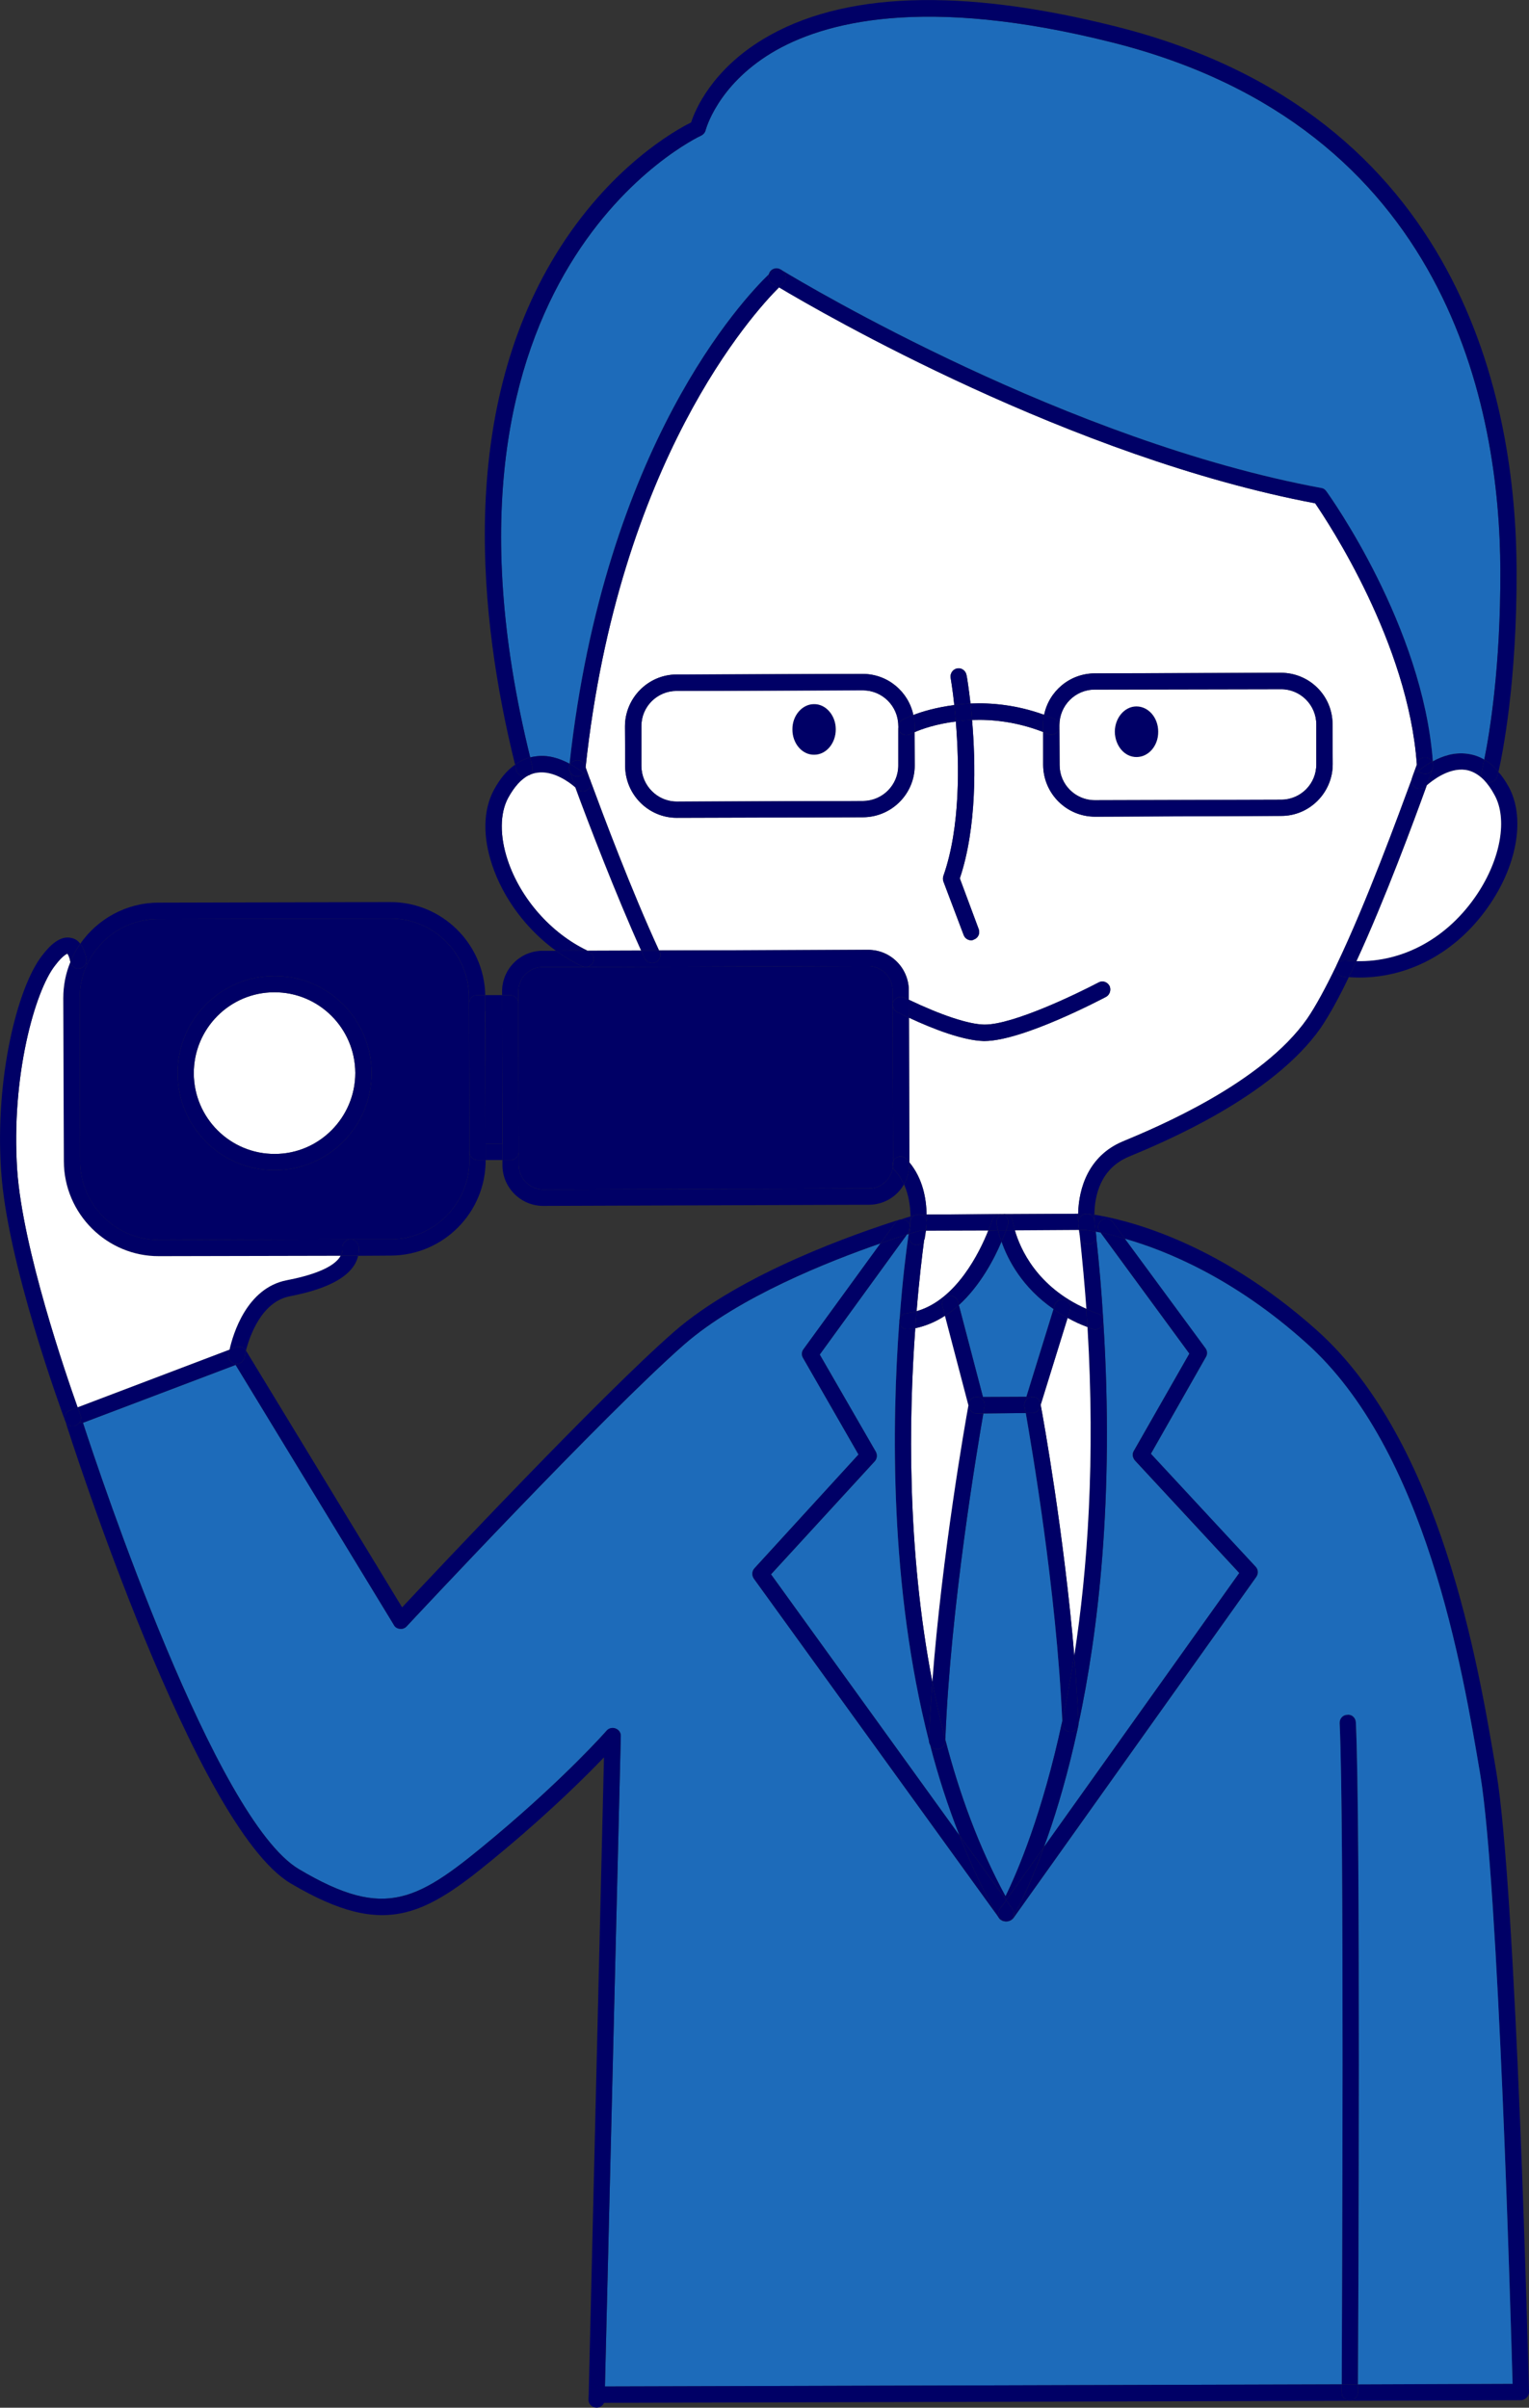
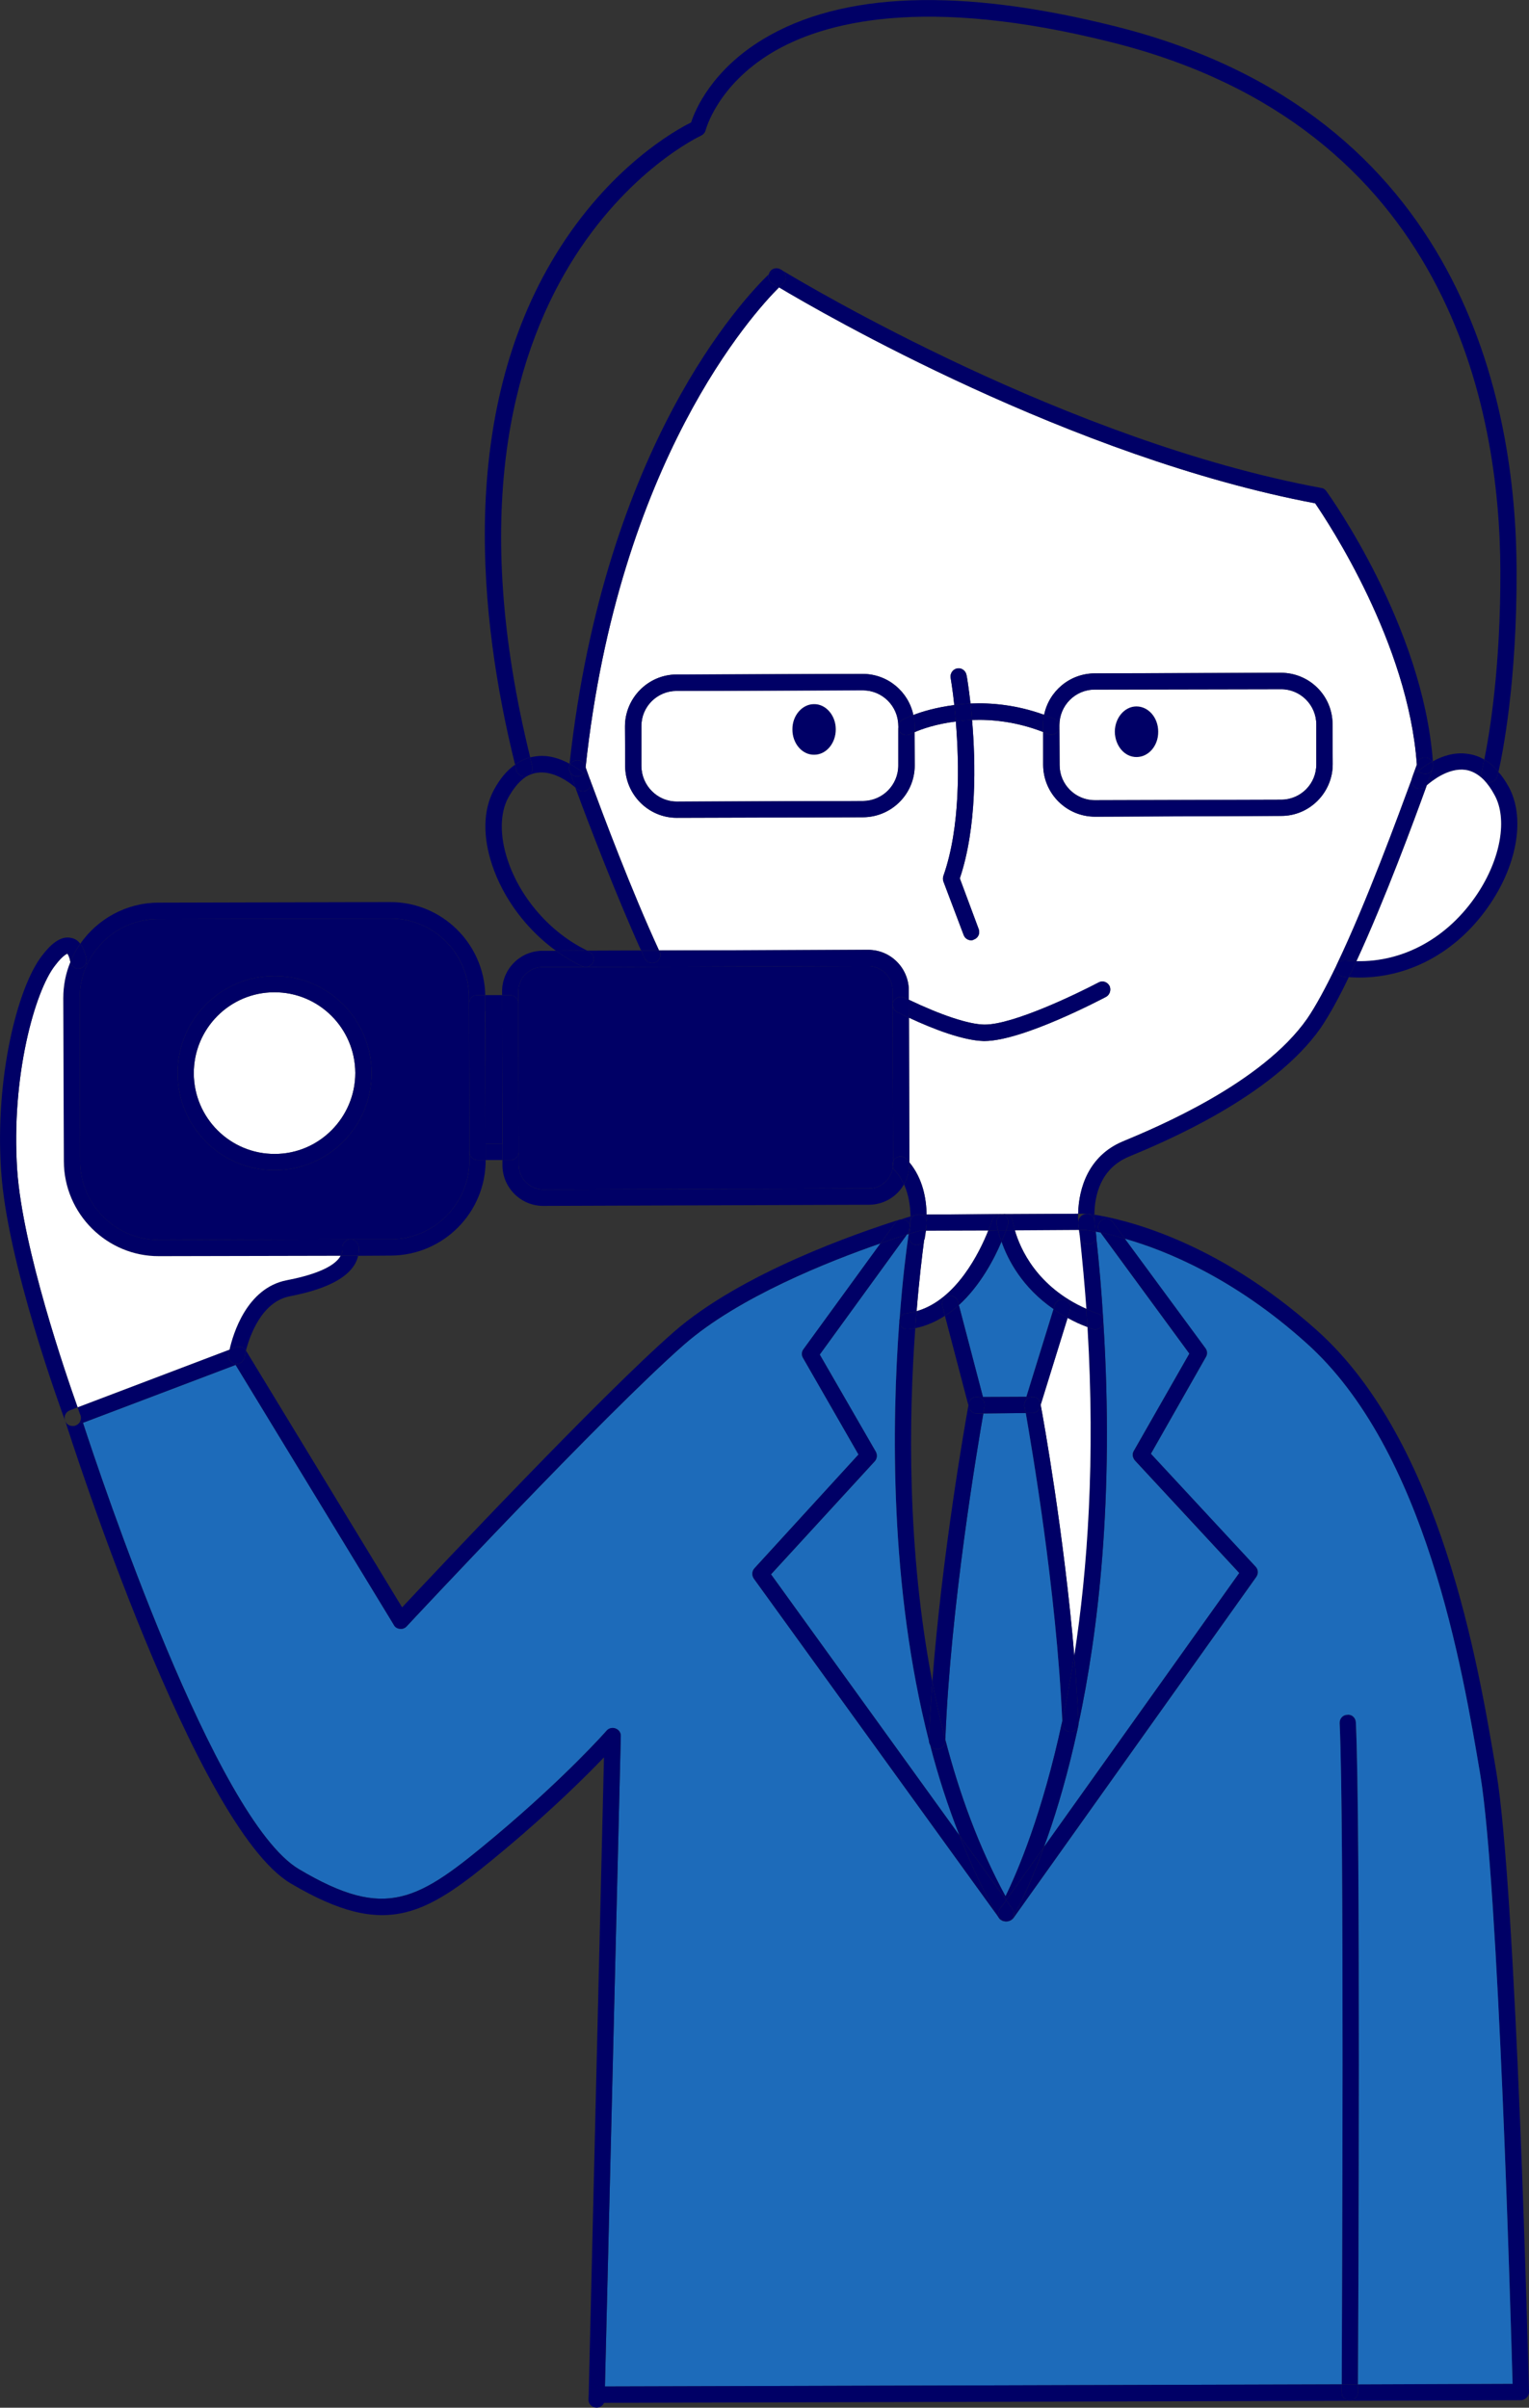
<svg xmlns="http://www.w3.org/2000/svg" id="レイヤー_1" x="0px" y="0px" width="80px" height="126px" viewBox="0 0 80 126" xml:space="preserve">
  <rect x="0" y="0" width="80" height="126" fill="#333333" stroke="none" />
  <g id="XMLID_1_">
    <g id="XMLID_2_">
      <path fill="#FFFFFF" d="M32.709,40.098c0.011,1.49,1.221,2.7,2.7,2.7l9.75-0.03c1.49-0.01,2.7-1.22,2.7-2.71l-0.01-1.74 c0.359-0.16,1.12-0.43,2.16-0.56c0.18,2.18,0.25,5.53-0.65,8.081c-0.03,0.09-0.03,0.199,0,0.289l1.06,2.801 c0.061,0.17,0.221,0.279,0.391,0.279c0.05,0,0.1-0.01,0.149-0.04c0.221-0.079,0.33-0.319,0.25-0.54l-0.989-2.659 c0.899-2.69,0.83-6.07,0.64-8.291c1.08-0.04,2.36,0.1,3.72,0.63v1.729c0.011,1.49,1.221,2.7,2.71,2.7l9.75-0.04 c1.48,0,2.69-1.22,2.69-2.71l-0.01-2.09c0-1.49-1.21-2.69-2.7-2.69l-9.75,0.03c-1.311,0.01-2.39,0.94-2.64,2.17 c-1.41-0.51-2.73-0.64-3.851-0.59c-0.1-0.86-0.189-1.42-0.21-1.49c-0.04-0.23-0.26-0.39-0.479-0.35 c-0.24,0.04-0.391,0.27-0.351,0.5c0,0.02,0.101,0.56,0.19,1.42c-0.94,0.12-1.681,0.34-2.141,0.52c-0.26-1.23-1.35-2.15-2.649-2.15 l-9.75,0.03c-1.48,0.01-2.69,1.23-2.69,2.72L32.709,40.098z M30.87,40.798c-0.109-0.311-0.2-0.54-0.229-0.65 c1.72-16,8.76-23.76,10.12-25.11c2.26,1.35,15.279,8.89,28.05,11.3c0.689,1.01,4.88,7.33,5.32,13.67v0.01 c-0.04,0.109-0.12,0.34-0.24,0.66c-0.01,0.029-0.021,0.06-0.03,0.1v0.01c-0.69,1.87-2.35,6.42-3.92,9.7 c-0.01,0.03-0.021,0.05-0.03,0.07c-0.54,1.12-1.06,2.09-1.52,2.76c-2.37,3.38-7.851,5.67-9.65,6.42c-1.78,0.75-2.3,2.43-2.33,3.78 l-3.77,0.02c0,0-0.01,0-0.021,0c-0.04-0.01-0.08-0.01-0.12,0h-0.17c0,0,0,0-0.01,0l-3.84,0.021c-0.01-0.811-0.19-1.87-0.9-2.73 l-0.02-7.569c1.28,0.6,2.83,1.189,3.899,1.22c0.021,0,0.04,0,0.061,0c2.01-0.01,6.17-2.22,6.35-2.311 c0.2-0.109,0.28-0.369,0.181-0.579c-0.12-0.211-0.37-0.29-0.58-0.171c-1.16,0.61-4.46,2.2-5.94,2.2c-0.02,0-0.04,0-0.05,0 c-0.811-0.02-2.21-0.479-3.93-1.3v-0.479c0-1.181-0.96-2.141-2.131-2.131l-10.939,0.03c-1.46-3.17-2.93-7.1-3.561-8.81 c-0.02-0.04-0.029-0.08-0.039-0.12C30.88,40.808,30.88,40.808,30.87,40.798z" />
      <path fill="#000066" d="M77.66,39.748c0.271,0.16,0.521,0.37,0.74,0.65c-0.03,0.13-0.05,0.2-0.05,0.22 c-0.061,0.19-0.23,0.32-0.42,0.32c-0.03,0-0.07,0-0.11-0.01c-0.07-0.021-0.13-0.061-0.18-0.11c-0.11-0.1-0.16-0.26-0.12-0.41 C77.52,40.398,77.57,40.167,77.66,39.748z" />
      <path fill="#000066" d="M74.98,40.028c0-0.06-0.021-0.12-0.05-0.17c0.01-0.01,0.02-0.02,0.04-0.02 C74.97,39.908,74.98,39.968,74.98,40.028z" />
      <path fill="#000066" d="M74.65,41.098c0.15-0.41,0.25-0.7,0.29-0.83c0-0.01,0.01-0.021,0.01-0.03c0.01-0.01,0.01-0.02,0.01-0.03 c0.011-0.02,0.011-0.05,0.021-0.069c0-0.021,0-0.05,0-0.07c0,0,0-0.01,0-0.03v-0.01c0-0.06-0.01-0.12-0.01-0.189 c0.489-0.271,1.13-0.49,1.81-0.391c0.311,0.04,0.61,0.141,0.88,0.3c-0.09,0.42-0.14,0.65-0.14,0.66 c-0.04,0.15,0.01,0.311,0.12,0.41c-0.3-0.3-0.62-0.479-0.971-0.53C75.77,40.167,74.89,40.888,74.65,41.098z" />
      <path fill="#000066" d="M74.57,40.498c-0.14,0-0.26-0.06-0.34-0.159c0.16-0.141,0.4-0.32,0.7-0.48c0.029,0.05,0.05,0.11,0.05,0.17 v0.01c0,0.021,0,0.03,0,0.03c0,0.021,0,0.05,0,0.07c-0.01,0.02-0.01,0.05-0.021,0.069c0,0.011,0,0.021-0.01,0.03 c0,0.01-0.01,0.021-0.01,0.03c-0.07,0.13-0.2,0.22-0.35,0.229C74.58,40.498,74.57,40.498,74.57,40.498z" />
      <path fill="#000066" d="M73.98,40.558c0.01-0.021,0.1-0.101,0.25-0.22c0.08,0.1,0.2,0.159,0.34,0.159c0,0,0.01,0,0.021,0 c0.149-0.01,0.279-0.1,0.35-0.229c-0.04,0.13-0.14,0.42-0.29,0.83c-0.04,0.04-0.06,0.06-0.06,0.06c-0.171,0.16-0.44,0.17-0.61,0 c-0.1-0.1-0.14-0.24-0.12-0.37v-0.01c0.01-0.04,0.021-0.07,0.03-0.1C73.919,40.627,73.95,40.588,73.98,40.558z" />
      <path fill="#000066" d="M74.16,39.928c0.07-0.221,0.32-0.34,0.54-0.261c0.101,0.03,0.181,0.11,0.23,0.19 c-0.3,0.16-0.54,0.34-0.7,0.48c-0.05-0.07-0.09-0.15-0.09-0.24c0-0.03-0.01-0.061-0.01-0.08v-0.01 C74.15,39.958,74.16,39.938,74.16,39.928z" />
      <path fill="#000066" d="M73.89,40.678c0.12-0.32,0.2-0.551,0.24-0.66c0,0.02,0.01,0.05,0.01,0.08c0,0.09,0.04,0.17,0.09,0.24 c-0.15,0.119-0.24,0.199-0.25,0.22C73.95,40.588,73.919,40.627,73.89,40.678z" />
      <path fill="#000066" d="M71.15,51.158c-0.19,0-0.38-0.01-0.58-0.02c0.14-0.28,0.271-0.561,0.4-0.84 c2.47,0.06,4.8-1.23,6.319-3.511c1.23-1.85,1.601-3.939,0.9-5.189c-0.17-0.32-0.36-0.58-0.55-0.78c0.05,0.05,0.109,0.09,0.18,0.11 c0.04,0.01,0.08,0.01,0.11,0.01c0.189,0,0.359-0.13,0.42-0.32c0-0.02,0.02-0.09,0.05-0.22c0.2,0.22,0.37,0.479,0.54,0.78 c0.85,1.56,0.479,3.949-0.94,6.08C76.35,49.738,73.84,51.148,71.15,51.158z" />
      <path fill="#FFFFFF" d="M77.29,46.788c-1.52,2.28-3.85,3.57-6.319,3.511c1.51-3.271,3.029-7.4,3.68-9.2 c0.24-0.21,1.12-0.931,2.02-0.811c0.351,0.051,0.671,0.23,0.971,0.53c0.189,0.2,0.38,0.46,0.55,0.78 C78.89,42.848,78.52,44.938,77.29,46.788z" />
      <path fill="#000066" d="M70.2,124.778c0.01-3.61,0.141-29.33-0.109-34.6c-0.011-0.24,0.17-0.44,0.409-0.44 c0.23-0.03,0.431,0.16,0.44,0.4c0.25,5.279,0.13,30.95,0.11,34.64H70.2z" />
      <path fill="#000066" d="M70.97,50.298c-0.2,0-0.4-0.011-0.61-0.03c-0.17-0.021-0.34,0.07-0.42,0.22c1.57-3.28,3.229-7.83,3.92-9.7 c-0.02,0.13,0.021,0.271,0.12,0.37c0.17,0.17,0.439,0.16,0.61,0c0,0,0.02-0.02,0.06-0.06C74,42.898,72.48,47.028,70.97,50.298z" />
      <path fill="#000066" d="M69.94,50.488c0.08-0.149,0.25-0.24,0.42-0.22c0.21,0.02,0.41,0.03,0.61,0.03 c-0.13,0.279-0.261,0.56-0.4,0.84c-0.1,0-0.2-0.011-0.3-0.03c-0.23-0.02-0.4-0.23-0.37-0.47c0-0.021,0-0.05,0.01-0.08 C69.919,50.538,69.93,50.518,69.94,50.488z" />
      <path fill="#000066" d="M70.56,125.638c-0.2-0.05-0.36-0.221-0.36-0.44c0-0.02,0-0.16,0-0.42h0.851c0,0.26,0,0.41,0,0.43 c0,0.21-0.17,0.381-0.37,0.431H70.56z" />
      <path fill="#000066" d="M59.47,39.618c-0.63,0.01-1.13-0.59-1.141-1.32c0-0.73,0.511-1.33,1.13-1.33 c0.631,0,1.141,0.59,1.141,1.32C60.61,39.018,60.1,39.618,59.47,39.618z" />
      <path fill="#FFFFFF" d="M59.459,36.968c-0.619,0-1.13,0.6-1.13,1.33c0.011,0.73,0.511,1.33,1.141,1.32c0.63,0,1.14-0.6,1.13-1.33 C60.6,37.558,60.09,36.968,59.459,36.968z M55.43,38.018v-0.07c0-1.02,0.819-1.86,1.84-1.86l9.75-0.02 c1.01-0.01,1.85,0.82,1.85,1.84v2.08c0.011,1.03-0.819,1.86-1.84,1.86l-9.74,0.029c-1.02,0-1.85-0.819-1.85-1.84L55.43,38.018z" />
      <path fill="#000066" d="M57.54,64.458c-0.14-0.189-0.1-0.449,0.091-0.6c0.189-0.14,0.46-0.09,0.59,0.09l0.64,0.88 c-0.51-0.16-0.95-0.26-1.28-0.33h-0.01L57.54,64.458z" />
      <path fill="#1D6BBA" d="M64.84,82.318L54.62,96.658c0.511-1.38,1.061-3.149,1.57-5.33c0.07-0.319,0.15-0.66,0.229-1.01 c0-0.02,0.011-0.05,0.011-0.08c0-0.01,0-0.01,0-0.02c1.01-4.721,1.88-11.761,1.3-21.021c0-0.04,0-0.09-0.01-0.13 c0-0.01,0-0.03,0-0.04c-0.08-1.38-0.2-2.79-0.36-4.26c0-0.04,0-0.09-0.01-0.141c0-0.01,0-0.02,0-0.029c0,0,0-0.021-0.01-0.04 c0-0.03,0-0.061-0.011-0.11c0.07,0.021,0.15,0.03,0.24,0.05h0.01l4.65,6.341l-2.91,5.1c-0.09,0.15-0.06,0.35,0.061,0.49 L64.84,82.318z" />
      <path fill="#000066" d="M57.35,64.598c0,0.01,0,0.02,0,0.029c-0.01-0.02-0.01-0.039-0.01-0.069 C57.35,64.578,57.35,64.598,57.35,64.598z" />
      <path fill="#000066" d="M57.28,64.048c0.01,0.06,0.021,0.119,0.021,0.18C57.29,64.178,57.28,64.118,57.28,64.048z" />
      <path fill="#000066" d="M57.27,63.908c0.01,0.04,0.01,0.07,0.01,0.11C57.27,63.988,57.27,63.948,57.27,63.908z" />
      <path fill="#000066" d="M57.26,63.868v-0.01c0-0.09,0-0.19,0-0.29c1.42,0.22,6.31,1.28,11.64,6.05c6.5,5.811,8.45,17.5,9.39,23.12 c1.051,6.3,1.681,31.36,1.71,32.43c0,0.12-0.04,0.23-0.119,0.301c-0.08,0.09-0.19,0.14-0.311,0.14l-8.89,0.03 c0.2-0.05,0.37-0.221,0.37-0.431c0-0.02,0-0.17,0-0.43l8.09-0.03c-0.101-3.439-0.73-26.069-1.69-31.87 c-0.93-5.52-2.84-17.01-9.12-22.609c-3.75-3.37-7.319-4.83-9.47-5.44l-0.64-0.88c-0.13-0.18-0.4-0.229-0.59-0.09 c-0.19,0.15-0.23,0.41-0.091,0.6l0.03,0.04c-0.09-0.02-0.17-0.029-0.24-0.05c0-0.01,0-0.02-0.01-0.04c0-0.06-0.01-0.12-0.02-0.18 c0-0.061-0.011-0.12-0.021-0.18c0.01-0.011,0.01-0.021,0-0.03c0-0.04,0-0.07-0.01-0.11v-0.01 C57.27,63.888,57.26,63.877,57.26,63.868z" />
      <path fill="#000066" d="M57.169,69.548c-0.09-0.03-0.189-0.061-0.27-0.101c-0.02-0.31-0.05-0.63-0.06-0.95 c0.189,0.091,0.39,0.181,0.609,0.25c0.13,0.051,0.23,0.15,0.271,0.28c0,0.01,0,0.03,0,0.04c0.01,0.04,0.01,0.09,0.01,0.13 c0,0.03-0.01,0.061-0.021,0.09c-0.06,0.181-0.229,0.29-0.399,0.29C57.26,69.578,57.209,69.578,57.169,69.548z" />
      <path fill="#000066" d="M56.95,63.528c0.07,0.01,0.17,0.021,0.311,0.04c0,0.1,0,0.2,0,0.29 C57.22,63.688,57.11,63.568,56.95,63.528z" />
      <path fill="#000066" d="M56.41,63.518c0.03-1.351,0.55-3.03,2.33-3.78c1.8-0.75,7.28-3.04,9.65-6.42 c0.46-0.67,0.979-1.64,1.52-2.76c-0.01,0.03-0.01,0.06-0.01,0.08c-0.03,0.239,0.14,0.45,0.37,0.47c0.1,0.02,0.2,0.03,0.3,0.03 c-0.51,1.069-1.03,2.01-1.479,2.67c-2.521,3.58-8.16,5.95-10.021,6.72c-1.51,0.63-1.8,2.061-1.81,3.04 c-0.141-0.02-0.24-0.03-0.311-0.04c-0.03,0-0.06,0-0.09,0c0-0.01-0.01-0.01-0.01-0.01H56.41z" />
      <path fill="#000066" d="M56.81,64.368h-0.351c-0.01-0.109-0.029-0.22-0.04-0.33c0-0.029,0-0.05,0-0.069 c0-0.221,0.16-0.41,0.381-0.44c0.02,0,0.04,0,0.06,0c0.03,0,0.06,0,0.09,0c0.16,0.04,0.271,0.16,0.311,0.33v0.01 c0,0.01,0.01,0.021,0.01,0.03v0.01c0,0.04,0,0.08,0.01,0.11c0.01,0.01,0.01,0.02,0,0.03c0,0.069,0.01,0.13,0.021,0.18 c0.01,0.06,0.02,0.12,0.02,0.18c0.01,0.021,0.01,0.03,0.01,0.04C57,64.398,56.82,64.368,56.81,64.368z" />
      <path fill="#000066" d="M56.84,68.498c-0.091-1.25-0.21-2.54-0.351-3.859c0.01,0.05,0.021,0.1,0.03,0.149 c0.05,0.19,0.22,0.33,0.42,0.33c0.03,0,0.06,0,0.09-0.01c0.17-0.04,0.3-0.18,0.33-0.34c0.16,1.47,0.28,2.88,0.36,4.26 c-0.04-0.13-0.141-0.229-0.271-0.28C57.23,68.678,57.03,68.588,56.84,68.498z" />
      <path fill="#000066" d="M56.459,64.368h0.351c0.01,0,0.189,0.03,0.52,0.08c0.011,0.05,0.011,0.08,0.011,0.11s0,0.05,0.01,0.069 c0.01,0.051,0.01,0.101,0.01,0.141c-0.03,0.16-0.16,0.3-0.33,0.34c-0.03,0.01-0.06,0.01-0.09,0.01c-0.2,0-0.37-0.14-0.42-0.33 c-0.01-0.05-0.021-0.1-0.03-0.149c-0.01-0.03-0.01-0.07-0.01-0.101c0-0.01,0-0.02-0.01-0.029c-0.011-0.03-0.011-0.061-0.011-0.101 C56.459,64.398,56.459,64.377,56.459,64.368z" />
      <path fill="#000066" d="M56.47,64.508c0.01,0.01,0.01,0.02,0.01,0.029C56.47,64.528,56.47,64.518,56.47,64.508z" />
      <path fill="#000066" d="M56.419,64.038c0.011,0.11,0.03,0.221,0.04,0.33h-0.01C56.44,64.258,56.43,64.148,56.419,64.038z" />
      <path fill="#000066" d="M56.459,64.368c0,0.01,0,0.03,0,0.04c-0.01-0.01-0.01-0.03-0.01-0.04H56.459z" />
      <path fill="#000066" d="M56.209,86.638c0.7-4.54,1.101-10.271,0.69-17.19c0.08,0.04,0.18,0.07,0.27,0.101 c0.04,0.029,0.091,0.029,0.141,0.029c0.17,0,0.34-0.109,0.399-0.29c0.011-0.029,0.021-0.06,0.021-0.09 c0.58,9.26-0.29,16.3-1.3,21.021c0-0.011,0-0.021,0-0.03C56.38,89.018,56.3,87.818,56.209,86.638z" />
-       <path fill="#000066" d="M56.41,63.518h0.44c0,0,0.01,0,0.01,0.01c-0.02,0-0.04,0-0.06,0c-0.221,0.03-0.381,0.22-0.381,0.44 C56.41,63.818,56.4,63.667,56.41,63.518z" />
      <path fill="#000066" d="M52.64,63.538l3.77-0.02c-0.01,0.149,0,0.3,0.01,0.45c0,0.02,0,0.04,0,0.069 c0.011,0.11,0.021,0.221,0.03,0.33l-3.35,0.021c-0.08-0.28-0.11-0.46-0.12-0.49C52.95,63.708,52.81,63.568,52.64,63.538z" />
      <path fill="#FFFFFF" d="M56.209,86.638c-0.54-6.36-1.619-12.38-1.76-13.12l1.41-4.55c0.32,0.18,0.66,0.34,1.04,0.479 C57.31,76.368,56.91,82.098,56.209,86.638z" />
      <path fill="#000066" d="M56.01,90.627c-0.23,0.011-0.42-0.18-0.431-0.409c0-0.051,0-0.101,0-0.15c0.221-1.05,0.431-2.2,0.63-3.43 c0.091,1.18,0.171,2.38,0.221,3.55c0,0.01,0,0.02,0,0.03c0,0.01,0,0.01,0,0.02c0,0.03-0.011,0.061-0.011,0.08 c-0.05,0.17-0.21,0.3-0.399,0.31H56.01z" />
      <path fill="#000066" d="M55.86,68.968c-0.27-0.141-0.52-0.29-0.74-0.46l0.061-0.21c0.069-0.21,0.31-0.351,0.529-0.28 c0.221,0.07,0.351,0.31,0.28,0.54L55.86,68.968z" />
      <path fill="#000066" d="M54.58,38.308v-0.36c0-0.18,0.011-0.36,0.051-0.54c0.189,0.07,0.359,0.14,0.539,0.21 c0.16,0.08,0.261,0.23,0.261,0.4c0,0.05-0.011,0.11-0.04,0.17c-0.061,0.16-0.221,0.25-0.38,0.26c-0.061,0-0.11-0.01-0.17-0.03 C54.75,38.378,54.66,38.338,54.58,38.308z" />
      <path fill="#000066" d="M54.58,40.038v-1.729c0.08,0.03,0.17,0.07,0.261,0.11c0.06,0.02,0.109,0.03,0.17,0.03 c0.159-0.01,0.319-0.1,0.38-0.26c0.029-0.06,0.04-0.12,0.04-0.17l0.01,2.02c0,1.021,0.83,1.84,1.85,1.84l9.74-0.029 c1.021,0,1.851-0.83,1.84-1.86v-2.08c0-1.02-0.84-1.85-1.85-1.84l-9.75,0.02c-1.021,0-1.84,0.84-1.84,1.86v0.07 c0-0.17-0.101-0.32-0.261-0.4c-0.18-0.07-0.35-0.14-0.539-0.21c0.25-1.23,1.329-2.16,2.64-2.17l9.75-0.03c1.49,0,2.7,1.2,2.7,2.69 l0.01,2.09c0,1.49-1.21,2.71-2.69,2.71l-9.75,0.04C55.8,42.738,54.59,41.528,54.58,40.038z" />
      <path fill="#000066" d="M53.94,73.108c-0.07,0.01-0.14,0.05-0.2,0.1l-0.04-0.109l1.42-4.59c0.221,0.17,0.471,0.319,0.74,0.46 l-1.41,4.55c0-0.04-0.01-0.07-0.01-0.07C54.4,73.208,54.18,73.058,53.94,73.108z" />
      <path fill="#000066" d="M53.669,73.948c-0.05-0.21-0.069-0.33-0.069-0.34c-0.03-0.16,0.04-0.31,0.14-0.4 c0.061-0.05,0.13-0.09,0.2-0.1c0.24-0.05,0.46,0.1,0.5,0.34c0,0,0.01,0.03,0.01,0.07l-0.04,0.14c-0.05,0.17-0.21,0.29-0.399,0.29 H53.669z" />
      <path fill="#000066" d="M54.41,73.658l0.04-0.14c0.141,0.74,1.22,6.76,1.76,13.12c-0.199,1.229-0.409,2.38-0.63,3.43 c-0.31-6.9-1.62-14.43-1.91-16.12h0.341C54.2,73.948,54.36,73.828,54.41,73.658z" />
      <path fill="#FFFFFF" d="M53.1,64.388l3.35-0.021c0,0.01,0,0.03,0.01,0.04c0,0.04,0,0.07,0.011,0.101c0,0.01,0,0.02,0.01,0.029 c0,0.03,0,0.07,0.01,0.101c0.141,1.319,0.26,2.609,0.351,3.859C54.24,67.348,53.37,65.328,53.1,64.388z" />
      <path fill="#1D6BBA" d="M52.61,99.238c-1.39-2.56-2.41-5.35-3.15-8.2c0.271-6.96,1.681-15.279,1.99-17.069l2.22-0.021 c0.29,1.69,1.601,9.22,1.91,16.12C54.54,94.928,53.23,97.978,52.61,99.238z" />
      <path fill="#000066" d="M52.65,99.438l1.97-2.78c-0.87,2.41-1.59,3.62-1.63,3.7c-0.01,0.01-0.01,0.02-0.02,0.02 c0.1-0.149,0.1-0.34-0.011-0.5L52.65,99.438z" />
      <path fill="#000066" d="M52.959,100.388c0,0,0-0.011,0.011-0.011L52.959,100.388z" />
      <path fill="#000066" d="M53.02,100.388c-0.08,0.09-0.18,0.149-0.29,0.16c0.04-0.011,0.07-0.021,0.1-0.04 c0.011-0.011,0.03-0.021,0.04-0.03c0,0,0.011-0.01,0.021-0.01c0.02-0.021,0.04-0.04,0.05-0.051c0.01-0.01,0.02-0.02,0.02-0.029 l0.011-0.011c0.01,0,0.01-0.01,0.02-0.02c0.04-0.08,0.76-1.29,1.63-3.7l10.221-14.34l-5.46-5.89c-0.12-0.141-0.15-0.34-0.061-0.49 l2.91-5.1l-4.65-6.341c0.33,0.07,0.771,0.17,1.28,0.33l4.21,5.721c0.1,0.13,0.12,0.31,0.03,0.46l-2.88,5.069l5.479,5.91 c0.141,0.15,0.15,0.37,0.03,0.54L53.02,100.388z" />
      <path fill="#000066" d="M55.12,68.508c-1.64-1.131-2.39-2.58-2.72-3.53c0.1-0.23,0.18-0.43,0.24-0.59h0.46 c0.27,0.939,1.14,2.96,3.74,4.109c0.01,0.32,0.04,0.641,0.06,0.95c-0.38-0.14-0.72-0.3-1.04-0.479l0.13-0.41 c0.07-0.23-0.06-0.47-0.28-0.54c-0.22-0.07-0.46,0.07-0.529,0.28L55.12,68.508z" />
      <path fill="#000066" d="M52.669,100.558c0.021,0,0.04,0,0.061-0.01C52.709,100.558,52.69,100.558,52.669,100.558z" />
      <path fill="#000066" d="M52.32,99.888l0.33-0.45l0.31,0.439c0.11,0.16,0.11,0.351,0.011,0.5c-0.011,0-0.011,0.011-0.011,0.011 c0,0.01-0.01,0.02-0.02,0.029c-0.01,0.011-0.03,0.03-0.05,0.051c-0.01,0-0.021,0.01-0.021,0.01c-0.01,0.01-0.029,0.02-0.04,0.03 c-0.029,0.02-0.06,0.029-0.1,0.04c-0.021,0.01-0.04,0.01-0.061,0.01c-0.01,0-0.02,0-0.029,0c0,0-0.01,0-0.021,0 c-0.029,0-0.06,0-0.09-0.021c-0.04-0.02-0.07-0.04-0.11-0.06C52.23,100.348,52.19,100.078,52.32,99.888z" />
      <path fill="#000066" d="M52.65,99.438l-0.11-0.15l0.07-0.05c0.62-1.26,1.93-4.31,2.97-9.17c0,0.05,0,0.1,0,0.15 c0.011,0.229,0.2,0.42,0.431,0.409h0.01c0.189-0.01,0.35-0.14,0.399-0.31c-0.079,0.35-0.159,0.69-0.229,1.01 c-0.51,2.181-1.06,3.95-1.57,5.33L52.65,99.438z" />
      <path fill="#000066" d="M52.62,63.538H52.5C52.54,63.528,52.58,63.528,52.62,63.538z" />
      <path fill="#1D6BBA" d="M25.93,96.078c-4.07,3.41-5.71,4.46-10.29,1.74c-4.38-2.6-10.37-20.5-11.3-23.36l7.989-3.029l8.28,13.609 c0.06,0.12,0.18,0.19,0.31,0.2c0.141,0.021,0.271-0.03,0.36-0.13c0.101-0.11,10.311-11.06,14.521-14.75 c2.84-2.48,7.55-4.35,10.27-5.29l-4.03,5.54c-0.1,0.13-0.109,0.32-0.02,0.46l2.899,5.05l-5.439,5.95 c-0.14,0.15-0.15,0.37-0.04,0.54l12.76,17.66c0.021,0.03,0.03,0.05,0.05,0.08l0.03,0.04c0.01,0.01,0.03,0.04,0.04,0.05 c0.03,0.02,0.05,0.04,0.08,0.05c0.04,0.03,0.08,0.05,0.13,0.05c0.03,0.021,0.061,0.021,0.09,0.021c0.011,0,0.021,0,0.021,0 c0.01,0,0.02,0,0.029,0c0.021,0,0.04,0,0.061-0.01c0.11-0.011,0.21-0.07,0.29-0.16l12.71-17.86c0.12-0.17,0.11-0.39-0.03-0.54 l-5.479-5.91l2.88-5.069c0.09-0.15,0.069-0.33-0.03-0.46l-4.21-5.721c2.15,0.61,5.72,2.07,9.47,5.44 c6.28,5.6,8.19,17.09,9.12,22.609c0.96,5.801,1.59,28.431,1.69,31.87l-8.09,0.03c0.02-3.689,0.14-29.36-0.11-34.64 c-0.01-0.24-0.21-0.431-0.44-0.4c-0.239,0-0.42,0.2-0.409,0.44c0.25,5.27,0.119,30.989,0.109,34.6l-38.55,0.11l0.83-34.03 c0.01-0.17-0.1-0.34-0.271-0.4c-0.159-0.069-0.359-0.02-0.47,0.11C31.72,90.598,29.62,92.978,25.93,96.078z" />
      <path fill="#1D6BBA" d="M50.169,68.298c1.12-1.021,1.851-2.421,2.23-3.32c0.33,0.95,1.08,2.399,2.72,3.53l-1.42,4.59l-2.27,0.01 L50.169,68.298z" />
      <path fill="#000066" d="M52.74,64.088c0.07-0.23-0.06-0.471-0.29-0.53c0.01-0.01,0.03-0.021,0.05-0.021h0.12 c0.011,0,0.021,0,0.021,0c0.17,0.03,0.31,0.17,0.34,0.36c0.01,0.03,0.04,0.21,0.12,0.49h-0.46 C52.69,64.228,52.73,64.118,52.74,64.088z" />
      <path fill="#000066" d="M52.44,63.558c-0.04-0.021-0.07-0.021-0.11-0.021h0.17c-0.02,0-0.04,0.011-0.05,0.021 C52.45,63.558,52.45,63.558,52.44,63.558z" />
      <path fill="#000066" d="M52.14,64.028c-0.03-0.22,0.1-0.41,0.3-0.47c0.01,0,0.01,0,0.01,0c0.23,0.06,0.36,0.3,0.29,0.53 c-0.01,0.029-0.05,0.14-0.1,0.3h-0.42C52.16,64.188,52.15,64.058,52.14,64.028z" />
      <path fill="#000066" d="M52.22,64.388h0.42c-0.061,0.16-0.141,0.359-0.24,0.59C52.31,64.748,52.25,64.548,52.22,64.388z" />
      <path fill="#000066" d="M51.919,63.838c0.061-0.181,0.23-0.301,0.4-0.301c0.01,0,0.01,0,0.01,0c0.04,0,0.07,0,0.11,0.021 c-0.2,0.06-0.33,0.25-0.3,0.47c0.01,0.03,0.02,0.16,0.08,0.36l-0.511,0.01C51.85,64.058,51.919,63.848,51.919,63.838z" />
      <path fill="#000066" d="M50.86,37.678c-0.03-0.31-0.05-0.6-0.08-0.86c1.12-0.05,2.44,0.08,3.851,0.59 c-0.04,0.18-0.051,0.36-0.051,0.54v0.36C53.22,37.778,51.94,37.638,50.86,37.678z" />
      <path fill="#000066" d="M51.1,73.968c-0.2,0-0.37-0.141-0.41-0.33l-0.021-0.09c0.011-0.061,0.011-0.08,0.011-0.091 c0.04-0.229,0.26-0.39,0.5-0.35c0.229,0.05,0.38,0.27,0.34,0.5c0,0.01-0.03,0.14-0.07,0.36H51.1z" />
      <path fill="#000066" d="M52.2,100.268c-0.77-1.351-1.43-2.771-2.01-4.23l2.35,3.25l0.11,0.15l-0.33,0.45 c-0.13,0.189-0.09,0.46,0.1,0.59c0.04,0.02,0.07,0.04,0.11,0.06c-0.05,0-0.09-0.02-0.13-0.05c-0.03-0.01-0.05-0.03-0.08-0.05 c-0.01-0.01-0.03-0.04-0.04-0.05l-0.03-0.04C52.23,100.318,52.22,100.298,52.2,100.268z" />
      <path fill="#000066" d="M50.669,73.548l-1.229-4.69c0.26-0.16,0.5-0.36,0.729-0.56l1.261,4.81l2.27-0.01l0.04,0.109 c-0.1,0.091-0.17,0.24-0.14,0.4c0,0.01,0.02,0.13,0.069,0.34l-2.22,0.021c0.04-0.221,0.07-0.351,0.07-0.36 c0.04-0.23-0.11-0.45-0.34-0.5c-0.24-0.04-0.46,0.12-0.5,0.35C50.68,73.468,50.68,73.488,50.669,73.548z" />
      <path fill="#000066" d="M49.36,46.127c-0.03-0.09-0.03-0.199,0-0.289c0.9-2.551,0.83-5.9,0.65-8.081 c0.26-0.04,0.55-0.07,0.85-0.08c0.19,2.22,0.26,5.6-0.64,8.291l0.989,2.659c0.08,0.221-0.029,0.461-0.25,0.54 c-0.05,0.03-0.1,0.04-0.149,0.04c-0.17,0-0.33-0.109-0.391-0.279L49.36,46.127z" />
      <path fill="#000066" d="M50.01,37.758c-0.03-0.32-0.051-0.61-0.08-0.86c0.26-0.04,0.55-0.07,0.85-0.08 c0.03,0.26,0.05,0.55,0.08,0.86C50.56,37.688,50.27,37.718,50.01,37.758z" />
      <path fill="#000066" d="M49.93,36.898c-0.09-0.86-0.19-1.4-0.19-1.42c-0.04-0.23,0.11-0.46,0.351-0.5 c0.22-0.04,0.439,0.12,0.479,0.35c0.021,0.07,0.11,0.63,0.21,1.49C50.48,36.828,50.19,36.858,49.93,36.898z" />
      <path fill="#000066" d="M49.31,68.348c-0.061-0.23,0.08-0.46,0.3-0.521c0.23-0.06,0.46,0.07,0.521,0.311l0.039,0.16 c-0.229,0.199-0.47,0.399-0.729,0.56L49.31,68.348z" />
      <path fill="#000066" d="M48.78,88.008c0.51-6.681,1.73-13.601,1.89-14.46l0.021,0.09c0.04,0.189,0.21,0.33,0.41,0.33h0.35 c-0.31,1.79-1.72,10.109-1.99,17.069C49.2,90.028,48.97,89.018,48.78,88.008z" />
      <path fill="#000066" d="M48.6,91.098c0.04-1.01,0.109-2.05,0.18-3.09c0.19,1.01,0.42,2.02,0.68,3.029c0,0.03,0,0.061,0,0.101 c-0.01,0.22-0.199,0.399-0.43,0.399h-0.01c-0.15,0-0.271-0.08-0.351-0.199c0,0,0-0.011-0.01-0.021c-0.02-0.07-0.04-0.14-0.06-0.21 C48.6,91.098,48.6,91.098,48.6,91.098z" />
      <path fill="#000066" d="M50.19,96.038c-0.6-1.529-1.11-3.1-1.521-4.699c0.08,0.119,0.2,0.199,0.351,0.199h0.01 c0.23,0,0.42-0.18,0.43-0.399c0-0.04,0-0.07,0-0.101c0.74,2.851,1.761,5.641,3.15,8.2l-0.07,0.05L50.19,96.038z" />
-       <path fill="#FFFFFF" d="M48.78,88.008c-1.34-6.94-1.229-13.891-0.89-18.5c0.569-0.12,1.09-0.351,1.55-0.65l1.229,4.69 C50.51,74.408,49.29,81.328,48.78,88.008z" />
      <path fill="#000066" d="M48.6,91.108c0.02,0.07,0.04,0.14,0.06,0.21C48.63,91.258,48.6,91.188,48.6,91.108z" />
      <path fill="#000066" d="M48.48,63.948c0.01-0.12,0.02-0.25,0-0.39l3.84-0.021c-0.17,0-0.34,0.12-0.4,0.301 c0,0.01-0.069,0.22-0.21,0.56l-3.26,0.01c0.01-0.1,0.021-0.22,0.03-0.35c0-0.01,0-0.01,0-0.01c0-0.021,0-0.04,0-0.07 C48.48,63.968,48.48,63.958,48.48,63.948z" />
      <path fill="#000066" d="M48.48,63.948c-0.01-0.189-0.15-0.35-0.35-0.39h0.35C48.5,63.698,48.49,63.828,48.48,63.948z" />
      <path fill="#000066" d="M48.43,64.408c0.029-0.21,0.04-0.33,0.05-0.35c-0.01,0.13-0.021,0.25-0.03,0.35H48.43z" />
      <path fill="#000066" d="M48.43,64.408h0.02c-0.03,0.23-0.06,0.38-0.06,0.4c-0.01,0.04-0.021,0.069-0.04,0.1 C48.38,64.708,48.4,64.538,48.43,64.408z" />
      <path fill="#000066" d="M47.85,38.318v-0.35c0-0.19-0.021-0.37-0.061-0.55c0.46-0.18,1.2-0.4,2.141-0.52 c0.029,0.25,0.05,0.54,0.08,0.86C48.97,37.888,48.209,38.158,47.85,38.318z" />
      <path fill="#000066" d="M47.97,63.568c0.05-0.02,0.09-0.02,0.14-0.01h-0.05C48.03,63.558,48,63.558,47.97,63.568z" />
      <path fill="#FFFFFF" d="M51.709,64.398c-0.449,1.13-1.67,3.63-3.75,4.22c0.131-1.649,0.29-2.93,0.391-3.71 c0.02-0.03,0.03-0.06,0.04-0.1c0-0.021,0.029-0.17,0.06-0.4L51.709,64.398z" />
      <path fill="#000066" d="M47.959,68.618c2.08-0.59,3.301-3.09,3.75-4.22l0.511-0.01c0.029,0.16,0.09,0.359,0.18,0.59 c-0.38,0.899-1.11,2.3-2.23,3.32l-0.039-0.16c-0.061-0.24-0.29-0.37-0.521-0.311c-0.22,0.061-0.36,0.29-0.3,0.521l0.13,0.51 c-0.46,0.3-0.98,0.53-1.55,0.65C47.91,69.198,47.93,68.898,47.959,68.618z" />
      <path fill="#000066" d="M47.56,53.258l-0.01-0.94c1.72,0.82,3.119,1.28,3.93,1.3c0.01,0,0.03,0,0.05,0c1.48,0,4.78-1.59,5.94-2.2 c0.21-0.119,0.46-0.04,0.58,0.171c0.1,0.21,0.02,0.47-0.181,0.579c-0.18,0.091-4.34,2.301-6.35,2.311c-0.021,0-0.04,0-0.061,0 C50.39,54.448,48.84,53.858,47.56,53.258z" />
      <path fill="#000066" d="M47.47,69.568c-0.2,0.01-0.391-0.15-0.42-0.37c0,0,0,0,0-0.01c0-0.061,0-0.12,0.02-0.18 c0.05-0.15,0.19-0.271,0.36-0.28c0.18-0.03,0.359-0.061,0.529-0.11c-0.029,0.28-0.05,0.58-0.069,0.891 c-0.12,0.02-0.24,0.04-0.36,0.06C47.51,69.568,47.49,69.568,47.47,69.568z" />
      <path fill="#000066" d="M47.63,63.917c0.01-0.079,0.01-0.17,0.01-0.26c0.109-0.04,0.2-0.06,0.25-0.08 c-0.13,0.061-0.23,0.17-0.25,0.32C47.64,63.908,47.64,63.908,47.63,63.917z" />
      <path fill="#000066" d="M47.6,64.368c0.01-0.05,0.01-0.109,0.02-0.17c0-0.07,0.011-0.14,0.011-0.22c0-0.021,0-0.03,0-0.04 s0-0.01,0-0.021c0.01-0.01,0.01-0.01,0.01-0.02c0.02-0.15,0.12-0.26,0.25-0.32c0.02,0,0.029-0.01,0.05-0.01c0.01,0,0.02,0,0.03,0 c0.029-0.01,0.06-0.01,0.09-0.01h0.05c0.01,0,0.021,0,0.021,0c0.199,0.04,0.34,0.2,0.35,0.39c0,0.01,0,0.021,0,0.03 c0,0.03,0,0.05,0,0.07c0,0,0,0,0,0.01c-0.01,0.02-0.021,0.14-0.05,0.35H48.12c-0.08,0.021-0.279,0.08-0.55,0.16 C47.58,64.528,47.59,64.458,47.6,64.368z" />
      <path fill="#000066" d="M47,38.038c0-0.15,0.08-0.3,0.221-0.38c0.04-0.01,0.229-0.11,0.569-0.24c0.04,0.18,0.061,0.36,0.061,0.55 v0.35c-0.15,0.06-0.23,0.1-0.23,0.1c-0.21,0.11-0.47,0.03-0.58-0.18C47.01,38.178,47,38.108,47,38.038z" />
      <path fill="#000066" d="M47.64,63.658c-0.01-0.5-0.08-1.1-0.34-1.68c0.18-0.311,0.279-0.68,0.279-1.07v-0.08 c0.71,0.86,0.891,1.92,0.9,2.73h-0.35c0,0-0.011,0-0.021,0c-0.05-0.01-0.09-0.01-0.14,0.01c-0.011,0-0.021,0-0.03,0 c-0.021,0-0.03,0.01-0.05,0.01C47.84,63.598,47.75,63.618,47.64,63.658z" />
      <path fill="#000066" d="M47.63,63.978c0,0.08-0.011,0.149-0.011,0.22c0-0.03-0.01-0.05-0.01-0.08 C47.62,64.058,47.62,64.008,47.63,63.978z" />
      <path fill="#000066" d="M47.62,64.198c-0.01,0.061-0.01,0.12-0.02,0.17c-0.01,0.03-0.021,0.05-0.04,0.07 c0.02-0.13,0.03-0.23,0.05-0.32C47.61,64.148,47.62,64.167,47.62,64.198z" />
      <path fill="#000066" d="M47.54,64.588c0-0.061,0.011-0.101,0.021-0.141c0,0,0,0,0-0.01c0.02-0.021,0.03-0.04,0.04-0.07 c-0.01,0.09-0.021,0.16-0.03,0.2C47.56,64.578,47.55,64.578,47.54,64.588z" />
      <path fill="#000066" d="M47.88,65.138c-0.23-0.05-0.37-0.28-0.32-0.511c0,0,0-0.02,0.01-0.06c0.271-0.08,0.47-0.14,0.55-0.16 h0.311c-0.03,0.13-0.05,0.3-0.08,0.5c-0.061,0.141-0.21,0.24-0.38,0.24C47.94,65.148,47.91,65.138,47.88,65.138z" />
      <path fill="#000066" d="M47.54,64.488c0.011-0.01,0.011-0.02,0.021-0.04c-0.01,0.04-0.021,0.08-0.021,0.141 c-0.029,0-0.06,0.01-0.09,0.02L47.54,64.488z" />
      <path fill="#000066" d="M48.6,91.098c-2.061-8.08-1.94-16.59-1.55-21.9c0.029,0.22,0.22,0.38,0.42,0.37c0.02,0,0.04,0,0.06,0 c0.12-0.02,0.24-0.04,0.36-0.06c-0.34,4.609-0.45,11.56,0.89,18.5C48.709,89.048,48.64,90.088,48.6,91.098z" />
      <path fill="#000066" d="M47.07,69.008c0.15-2.051,0.35-3.591,0.47-4.42c0.011-0.011,0.021-0.011,0.03-0.021 c-0.01,0.04-0.01,0.06-0.01,0.06c-0.05,0.23,0.09,0.461,0.32,0.511c0.029,0,0.06,0.01,0.09,0.01c0.17,0,0.319-0.1,0.38-0.24 c-0.101,0.78-0.26,2.061-0.391,3.71c-0.17,0.05-0.35,0.08-0.529,0.11C47.26,68.738,47.12,68.858,47.07,69.008z" />
      <path fill="#000066" d="M46.83,60.638c0.17-0.16,0.44-0.15,0.601,0.02c0.05,0.061,0.109,0.12,0.149,0.17v0.08 c0,0.391-0.1,0.76-0.279,1.07c-0.12-0.26-0.28-0.51-0.49-0.74c-0.05-0.04-0.07-0.1-0.09-0.16c0-0.05,0.01-0.109,0.01-0.17v-0.13 C46.75,60.728,46.78,60.678,46.83,60.638z" />
      <path fill="#000066" d="M46.75,52.398c0.101-0.2,0.36-0.3,0.57-0.19c0.08,0.04,0.16,0.07,0.23,0.11l0.01,0.94 c-0.22-0.101-0.42-0.19-0.61-0.29c-0.16-0.08-0.24-0.23-0.24-0.391C46.709,52.518,46.72,52.458,46.75,52.398z" />
      <path fill="#000066" d="M47.45,63.888c-0.1-0.07-0.21-0.09-0.319-0.07c0.21-0.07,0.369-0.12,0.51-0.16c0,0.09,0,0.181-0.01,0.26 c0,0.011,0,0.011,0,0.021s0,0.02,0,0.04c-0.011,0.03-0.011,0.08-0.021,0.14C47.58,64.028,47.53,63.948,47.45,63.888z" />
      <path fill="#000066" d="M46.07,65.068l0.78-1.08c0.06-0.09,0.149-0.14,0.24-0.17c0.02,0,0.02,0,0.029,0h0.011 c0.109-0.02,0.22,0,0.319,0.07c0.08,0.06,0.13,0.14,0.16,0.229c-0.02,0.09-0.03,0.19-0.05,0.32c0,0.01,0,0.01,0,0.01 c-0.01,0.021-0.01,0.03-0.021,0.04l-0.09,0.12C47.09,64.718,46.62,64.877,46.07,65.068z" />
      <path fill="#1D6BBA" d="M45.82,75.968l-2.93-5.08l4.56-6.28c0.03-0.01,0.061-0.02,0.09-0.02c-0.12,0.829-0.319,2.369-0.47,4.42 c-0.02,0.06-0.02,0.119-0.02,0.18c0,0.01,0,0.01,0,0.01c-0.391,5.311-0.511,13.82,1.55,21.9c0,0,0,0,0,0.01 c0,0.08,0.03,0.15,0.06,0.21c0.01,0.01,0.01,0.021,0.01,0.021c0.41,1.6,0.921,3.17,1.521,4.699l-9.85-13.649l5.43-5.92 C45.89,76.338,45.91,76.127,45.82,75.968z" />
      <path fill="#000066" d="M46.83,60.638c-0.05,0.04-0.08,0.09-0.1,0.14l-0.03-8.2h0.01c0,0.16,0.08,0.311,0.24,0.391 c0.19,0.1,0.391,0.189,0.61,0.29l0.02,7.569c-0.04-0.05-0.1-0.109-0.149-0.17C47.27,60.488,47,60.478,46.83,60.638z" />
      <path fill="#000066" d="M46.72,61.078c-0.04-0.09-0.03-0.2,0.01-0.3v0.13C46.73,60.968,46.72,61.028,46.72,61.078z" />
      <path fill="#000066" d="M28.39,50.608h2.25h0.01l14.78-0.05c0.7,0,1.27,0.569,1.27,1.28v0.739l0.03,8.2 c-0.04,0.1-0.05,0.21-0.01,0.3c-0.09,0.63-0.61,1.12-1.261,1.12l-17.04,0.05c-0.699,0-1.27-0.569-1.279-1.27v-0.69c0,0,0,0,0-0.01 l-0.021-7.78v-0.609C27.11,51.188,27.69,50.608,28.39,50.608z" />
      <path fill="#000066" d="M39.48,82.068l5.439-5.95l-2.899-5.05c-0.09-0.14-0.08-0.33,0.02-0.46l4.03-5.54 c0.55-0.19,1.021-0.35,1.38-0.46l-4.56,6.28l2.93,5.08c0.09,0.159,0.07,0.37-0.05,0.5l-5.43,5.92l9.85,13.649 c0.58,1.46,1.24,2.88,2.01,4.23l-12.76-17.66C39.33,82.438,39.34,82.218,39.48,82.068z" />
      <path fill="#000066" d="M42.6,39.498c-0.63,0.011-1.141-0.59-1.141-1.32c-0.01-0.73,0.511-1.33,1.131-1.33 c0.619-0.01,1.14,0.59,1.14,1.32S43.23,39.498,42.6,39.498z" />
      <path fill="#FFFFFF" d="M41.459,38.178c0,0.73,0.511,1.331,1.141,1.32c0.63,0,1.13-0.6,1.13-1.33s-0.521-1.33-1.14-1.32 C41.97,36.848,41.45,37.448,41.459,38.178z M45.16,41.917l-9.75,0.03c-1.01,0-1.84-0.83-1.85-1.85v-2.09 c-0.01-1.02,0.82-1.85,1.84-1.85l9.75-0.03c1.01,0,1.84,0.82,1.85,1.84v0.07v2.02C47,41.078,46.18,41.908,45.16,41.917z" />
      <path fill="#000066" d="M40.98,14.818c0.17-0.15,0.189-0.42,0.03-0.6c-0.021-0.02-0.04-0.04-0.07-0.06 c1.25,0.75,14.91,8.92,28.2,11.38c0.1,0.01,0.189,0.07,0.26,0.17c0.21,0.29,5.04,7.06,5.57,14.13c-0.021,0-0.03,0.01-0.04,0.02 c-0.05-0.08-0.13-0.16-0.23-0.19c-0.22-0.079-0.47,0.04-0.54,0.261c0,0.01-0.01,0.029-0.029,0.08 c-0.44-6.34-4.631-12.66-5.32-13.67c-12.771-2.41-25.79-9.95-28.05-11.3C40.89,14.898,40.97,14.828,40.98,14.818z" />
      <path fill="#000066" d="M40.41,14.828c-0.16-0.1-0.24-0.29-0.189-0.47c0.109-0.09,0.17-0.15,0.189-0.17 c0.13-0.12,0.3-0.14,0.44-0.08c0,0,0.01-0.01,0.01,0c0.03,0.01,0.06,0.03,0.08,0.05c0.03,0.02,0.05,0.04,0.07,0.06 c0.159,0.18,0.14,0.45-0.03,0.6c-0.01,0.01-0.09,0.08-0.22,0.22C40.54,14.908,40.419,14.838,40.41,14.828z" />
      <path fill="#000066" d="M40.85,14.098v0.01c-0.141-0.06-0.311-0.04-0.44,0.08c-0.02,0.02-0.08,0.08-0.189,0.17 c0.01-0.04,0.029-0.08,0.05-0.12C40.39,14.038,40.65,13.978,40.85,14.098z" />
      <path fill="#000066" d="M33.54,49.738h0.94c0.01,0.021,0.01,0.04,0.03,0.061c0.1,0.21,0,0.46-0.21,0.569 c-0.061,0.021-0.12,0.03-0.181,0.03c-0.16,0-0.31-0.09-0.39-0.24C33.669,50.018,33.61,49.888,33.54,49.738z" />
      <path fill="#000066" d="M35.41,42.798c-1.479,0-2.689-1.21-2.7-2.7l-0.01-2.08c0-1.49,1.21-2.71,2.69-2.72l9.75-0.03 c1.3,0,2.39,0.92,2.649,2.15c-0.34,0.13-0.529,0.23-0.569,0.24C47.08,37.738,47,37.888,47,38.038v-0.07 c-0.01-1.02-0.84-1.84-1.85-1.84l-9.75,0.03c-1.02,0-1.85,0.83-1.84,1.85v2.09c0.01,1.02,0.84,1.85,1.85,1.85l9.75-0.03 c1.021-0.01,1.84-0.84,1.84-1.859v-2.02c0,0.07,0.011,0.14,0.04,0.2c0.11,0.21,0.37,0.29,0.58,0.18c0,0,0.08-0.04,0.23-0.1 l0.01,1.74c0,1.49-1.21,2.7-2.7,2.71L35.41,42.798z" />
      <path fill="#000066" d="M30.73,49.748l2.81-0.01c0.07,0.15,0.13,0.28,0.19,0.42c0.08,0.15,0.229,0.24,0.39,0.24 c0.061,0,0.12-0.01,0.181-0.03c0.21-0.109,0.31-0.359,0.21-0.569c-0.021-0.021-0.021-0.04-0.03-0.061l10.939-0.03 c1.171-0.01,2.131,0.95,2.131,2.131v0.479c-0.07-0.04-0.15-0.07-0.23-0.11c-0.21-0.109-0.47-0.01-0.57,0.19 c-0.029,0.06-0.04,0.12-0.04,0.18H46.7v-0.739c0-0.711-0.569-1.28-1.27-1.28l-14.78,0.05c0.16,0,0.31-0.1,0.38-0.25 c0.101-0.22,0-0.46-0.21-0.56C30.79,49.778,30.76,49.768,30.73,49.748z" />
      <path fill="#000066" d="M30.63,40.248c0-0.04,0-0.06,0.01-0.1c0.029,0.11,0.12,0.34,0.229,0.65c-0.01-0.04-0.04-0.08-0.069-0.11 c-0.011-0.01-0.11-0.11-0.261-0.23C30.59,40.408,30.61,40.328,30.63,40.248z" />
      <path fill="#000066" d="M30.459,50.568c-0.479-0.22-0.939-0.5-1.369-0.81l1.64-0.011c0.03,0.021,0.06,0.03,0.09,0.051 c0.21,0.1,0.311,0.34,0.21,0.56c-0.07,0.15-0.22,0.25-0.38,0.25h-0.01C30.58,50.608,30.52,50.588,30.459,50.568z" />
      <path fill="#000066" d="M29.83,39.988c0.07-0.11,0.181-0.18,0.301-0.2c0.199-0.04,0.399,0.08,0.47,0.28c0,0,0.01,0.03,0.04,0.08 c-0.01,0.04-0.01,0.06-0.01,0.1c-0.021,0.08-0.04,0.16-0.091,0.21C30.37,40.318,30.13,40.148,29.83,39.988z" />
      <path fill="#000066" d="M33.54,49.738c-1.279-2.83-2.779-6.72-3.439-8.53c0.06,0.051,0.09,0.08,0.09,0.08 c0.17,0.16,0.44,0.16,0.61,0c0.09-0.1,0.13-0.229,0.119-0.359c0.631,1.71,2.101,5.64,3.561,8.81H33.54z" />
      <path fill="#000066" d="M30.1,41.208c-0.12-0.33-0.2-0.58-0.25-0.76c0.069,0.101,0.18,0.17,0.31,0.18c0.01,0,0.03,0,0.05,0 c0.131,0,0.25-0.06,0.33-0.17c0.15,0.12,0.25,0.221,0.261,0.23c0.029,0.03,0.06,0.07,0.069,0.11c0.011,0.01,0.011,0.01,0.011,0.01 c0.01,0.04,0.02,0.08,0.039,0.12c0.011,0.13-0.029,0.26-0.119,0.359c-0.17,0.16-0.44,0.16-0.61,0 C30.19,41.288,30.16,41.258,30.1,41.208z" />
      <path fill="#000066" d="M30.13,39.788c-0.12,0.021-0.23,0.09-0.301,0.2c-0.01-0.01-0.02-0.01-0.029-0.02 c1.83-16.67,9.13-24.37,10.42-25.61c-0.051,0.18,0.029,0.37,0.189,0.47c0.01,0.01,0.13,0.08,0.351,0.21 c-1.36,1.35-8.4,9.11-10.12,25.11c-0.03-0.05-0.04-0.08-0.04-0.08C30.53,39.868,30.33,39.748,30.13,39.788z" />
      <path fill="#000066" d="M29.79,40.098c0.011-0.04,0.021-0.07,0.04-0.11c0.301,0.16,0.54,0.33,0.71,0.47 c-0.08,0.11-0.199,0.17-0.33,0.17c-0.02,0-0.04,0-0.05,0c-0.13-0.01-0.24-0.079-0.31-0.18c-0.01-0.01-0.01-0.01-0.01-0.02 c0-0.011-0.011-0.011-0.011-0.011c0-0.01-0.01-0.01-0.01-0.02c-0.01-0.05-0.03-0.1-0.04-0.13c0-0.01,0-0.01,0-0.021 c0-0.029,0-0.06,0-0.09c0-0.02,0-0.03,0.01-0.05V40.098z" />
      <path fill="#000066" d="M29.83,39.988c-0.02,0.04-0.029,0.07-0.04,0.11c0-0.05,0.011-0.08,0.011-0.13 C29.81,39.978,29.82,39.978,29.83,39.988z" />
      <path fill="#000066" d="M29.78,40.268c0.01,0.03,0.03,0.08,0.04,0.13C29.8,40.358,29.78,40.318,29.78,40.268z" />
-       <path fill="#1D6BBA" d="M27.74,39.638c-6.26-25.42,8.79-32.47,8.94-32.54c0.12-0.06,0.21-0.16,0.239-0.29 c0.011-0.02,0.591-2.31,3.45-4.04c2.69-1.62,7.96-3.03,17.811-0.55c17.62,4.42,20.3,19.21,20.319,27.64 c0.021,5.01-0.56,8.52-0.84,9.89c-0.27-0.159-0.569-0.26-0.88-0.3c-0.68-0.1-1.32,0.12-1.81,0.391 c-0.53-7.07-5.36-13.84-5.57-14.13c-0.07-0.1-0.16-0.16-0.26-0.17c-13.29-2.46-26.95-10.63-28.2-11.38 c-0.021-0.02-0.05-0.04-0.08-0.05c0-0.01-0.01,0-0.01,0v-0.01c-0.2-0.12-0.46-0.06-0.58,0.14c-0.021,0.04-0.04,0.08-0.05,0.12 c-1.29,1.24-8.59,8.94-10.42,25.61c-0.5-0.271-1.131-0.49-1.811-0.38C27.9,39.598,27.82,39.618,27.74,39.638z" />
      <path fill="#000066" d="M27.69,40.568c0.13-0.11,0.21-0.29,0.16-0.46c-0.04-0.16-0.08-0.32-0.11-0.47 c0.08-0.021,0.16-0.04,0.25-0.05c0.68-0.11,1.311,0.109,1.811,0.38c0,0.05-0.011,0.08-0.011,0.13v0.01 c-0.01,0.02-0.01,0.03-0.01,0.05c0,0.03,0,0.061,0,0.09c0,0.011,0,0.011,0,0.021c0,0.05,0.021,0.09,0.04,0.13 c0,0.01,0.01,0.01,0.01,0.02c0,0,0.011,0,0.011,0.011c0,0.01,0,0.01,0.01,0.02c0.05,0.18,0.13,0.43,0.25,0.76 c-0.271-0.239-1.13-0.899-1.99-0.77C27.959,40.458,27.82,40.498,27.69,40.568z" />
-       <path fill="#FFFFFF" d="M26.59,41.748c0.319-0.58,0.67-0.97,1.069-1.18h0.01c0,0,0.011,0,0.021,0c0.13-0.07,0.27-0.11,0.42-0.13 c0.86-0.13,1.72,0.53,1.99,0.77c0.66,1.811,2.16,5.7,3.439,8.53l-2.81,0.01c-1.9-0.909-3.5-2.72-4.17-4.739 C26.14,43.748,26.15,42.558,26.59,41.748z" />
      <path fill="#000066" d="M27.02,40.318c-0.021-0.1-0.05-0.2-0.07-0.3c0.24-0.18,0.51-0.311,0.79-0.38 c0.03,0.149,0.07,0.31,0.11,0.47c0.05,0.17-0.03,0.35-0.16,0.46c-0.01,0-0.021,0-0.021,0h-0.01c-0.04,0.03-0.069,0.05-0.12,0.06 C27.32,40.688,27.08,40.548,27.02,40.318z" />
      <path fill="#000066" d="M26.69,52.078h-0.42v-0.18c-0.01-1.17,0.939-2.14,2.11-2.14h0.71c0.43,0.31,0.89,0.59,1.369,0.81 c0.061,0.021,0.12,0.04,0.181,0.04h-2.25c-0.7,0-1.28,0.58-1.271,1.28v0.609C27.12,52.258,26.919,52.078,26.69,52.078z" />
      <path fill="#000066" d="M26.709,60.708c0.24,0,0.421-0.189,0.431-0.42v0.69c0.01,0.7,0.58,1.27,1.279,1.27l17.04-0.05 c0.65,0,1.171-0.49,1.261-1.12c0.02,0.061,0.04,0.12,0.09,0.16c0.21,0.23,0.37,0.48,0.49,0.74c-0.37,0.64-1.051,1.07-1.841,1.07 l-17.04,0.06c-1.17,0-2.13-0.96-2.13-2.13v-0.271H26.709z" />
      <path fill="#000066" d="M26.27,52.928v-0.851h0.42c0.229,0,0.43,0.181,0.43,0.42l0.021,7.78c0,0.01,0,0.01,0,0.01 c-0.01,0.23-0.19,0.42-0.431,0.42h-0.42v-0.85L26.27,52.928z" />
      <rect x="25.41" y="59.858" fill="#000066" width="0.88" height="0.85" />
      <path fill="#000066" d="M25.39,52.928v-0.761c0-0.02,0-0.06,0-0.09h0.88v0.851H25.39z" />
      <rect x="25.4" y="52.928" fill="#000066" width="0.88" height="6.93" />
      <path fill="#000066" d="M25.75,45.268c-0.5-1.49-0.47-2.891,0.091-3.93c0.319-0.591,0.689-1.03,1.109-1.32 c0.021,0.1,0.05,0.2,0.07,0.3c0.06,0.23,0.3,0.37,0.52,0.31c0.051-0.01,0.08-0.029,0.12-0.06c-0.399,0.21-0.75,0.6-1.069,1.18 c-0.44,0.811-0.45,2-0.03,3.261c0.67,2.02,2.27,3.83,4.17,4.739l-1.64,0.011C27.57,48.658,26.34,47.038,25.75,45.268z" />
      <path fill="#000066" d="M26.95,40.018c-1.89-7.62-3.01-18.33,2.141-26.72c2.8-4.56,6.239-6.48,7.069-6.89 c0.21-0.66,1.09-2.74,3.771-4.36c4.109-2.48,10.319-2.71,18.46-0.66c18.18,4.57,20.939,19.79,20.96,28.47 c0.02,5.86-0.74,9.61-0.95,10.54c-0.22-0.28-0.47-0.49-0.74-0.65c0.28-1.37,0.86-4.88,0.84-9.89 c-0.02-8.43-2.699-23.22-20.319-27.64c-9.851-2.48-15.12-1.07-17.811,0.55c-2.859,1.73-3.439,4.02-3.45,4.04 c-0.029,0.13-0.119,0.23-0.239,0.29c-0.15,0.07-15.2,7.12-8.94,32.54C27.459,39.708,27.19,39.838,26.95,40.018z" />
      <path fill="#000066" d="M24.99,60.708c-0.229,0-0.43-0.189-0.43-0.43l-0.021-7.77v-0.011c0.011-0.239,0.19-0.42,0.431-0.42h0.42 c0,0.03,0,0.07,0,0.09v0.761l0.02,6.93v0.85H24.99z" />
      <path fill="#000066" d="M20.459,64.858h-2.04c-0.01,0-0.01,0-0.01,0h-0.1c-0.01,0-0.021,0-0.021,0l-9.97,0.03 c-2.27,0-4.12-1.84-4.13-4.12l-0.021-8.54c0-0.64,0.141-1.25,0.41-1.79c0.65-1.38,2.061-2.34,3.69-2.34l12.14-0.03 c2.271-0.02,4.12,1.83,4.13,4.1v0.33v0.011l0.021,7.77v0.43C24.57,62.978,22.73,64.838,20.459,64.858z M9.29,56.178 c0.011,2.8,2.29,5.08,5.091,5.06c2.789,0,5.069-2.29,5.06-5.09c-0.01-2.81-2.29-5.09-5.09-5.07 C11.55,51.078,9.28,53.368,9.29,56.178z" />
      <path fill="#000066" d="M18.419,64.858h2.04c2.271-0.02,4.11-1.88,4.101-4.15v-0.43c0,0.24,0.2,0.43,0.43,0.43h0.42 c0.01,2.75-2.21,4.98-4.95,5l-1.72,0.011c0.021-0.15,0.04-0.301,0.021-0.471C18.75,65.058,18.6,64.898,18.419,64.858z" />
      <path fill="#000066" d="M18.74,65.718h-0.92c0.08-0.13,0.11-0.261,0.1-0.41c-0.02-0.22,0.15-0.42,0.37-0.45c0,0,0.011,0,0.021,0 h0.1c0,0,0,0,0.01,0c0.181,0.04,0.33,0.2,0.341,0.39C18.78,65.417,18.76,65.568,18.74,65.718z" />
      <path fill="#FFFFFF" d="M14.38,60.388c-2.33,0.01-4.23-1.88-4.24-4.21c-0.01-2.34,1.88-4.25,4.21-4.25 c2.33-0.011,4.229,1.88,4.24,4.22C18.59,58.478,16.7,60.388,14.38,60.388z" />
      <path fill="#000066" d="M12.86,70.678c-0.1-0.17-0.32-0.25-0.51-0.181l-0.34,0.13c0.18-0.8,0.89-3.22,2.989-3.63 c1.15-0.22,2.471-0.62,2.82-1.279h0.92c-0.33,1.47-2.74,1.949-3.58,2.12c-1.479,0.289-2.1,2.09-2.29,2.84H12.86z" />
      <path fill="#000066" d="M12.38,71.377c0.199,0,0.38-0.149,0.42-0.359c0-0.01,0.02-0.141,0.069-0.34l8.17,13.439 c1.91-2.04,10.431-11.1,14.2-14.399c3.521-3.091,9.61-5.19,11.851-5.9c-0.091,0.03-0.181,0.08-0.24,0.17l-0.78,1.08 c-2.72,0.94-7.43,2.81-10.27,5.29c-4.21,3.69-14.42,14.64-14.521,14.75c-0.09,0.1-0.22,0.15-0.36,0.13 c-0.13-0.01-0.25-0.08-0.31-0.2l-8.28-13.609v-0.051C12.35,71.377,12.36,71.377,12.38,71.377z" />
      <path fill="#000066" d="M11.959,70.877c0-0.02,0.011-0.109,0.051-0.25l0.34-0.13c0.189-0.069,0.41,0.011,0.51,0.181h0.01 c-0.05,0.199-0.069,0.33-0.069,0.34c-0.04,0.21-0.221,0.359-0.42,0.359c-0.021,0-0.03,0-0.051,0c-0.01,0-0.02,0-0.029-0.01 C12.08,71.328,11.919,71.118,11.959,70.877z" />
      <path fill="#000066" d="M10.14,56.178c0.01,2.33,1.91,4.22,4.24,4.21c2.319,0,4.21-1.91,4.21-4.24 c-0.011-2.34-1.91-4.23-4.24-4.22C12.02,51.928,10.13,53.838,10.14,56.178z M9.29,56.178c-0.01-2.811,2.261-5.101,5.061-5.101 c2.8-0.02,5.08,2.261,5.09,5.07c0.01,2.8-2.271,5.09-5.06,5.09C11.58,61.258,9.3,58.978,9.29,56.178z" />
      <path fill="#000066" d="M4.52,50.178c-0.07-0.37-0.18-0.62-0.32-0.79c0.9-1.29,2.391-2.141,4.07-2.15l12.14-0.03 c2.7-0.01,4.92,2.16,4.98,4.87h-0.42c-0.24,0-0.42,0.181-0.431,0.42v-0.33c-0.01-2.27-1.859-4.119-4.13-4.1l-12.14,0.03 c-1.63,0-3.04,0.96-3.69,2.34l-0.08-0.03C4.52,50.338,4.53,50.258,4.52,50.178z" />
      <path fill="#000066" d="M12.33,71.428L4.34,74.458l-0.181-0.01c0.07-0.109,0.101-0.26,0.05-0.39c-0.01-0.01-0.06-0.15-0.149-0.41 l7.95-3.021c-0.04,0.141-0.051,0.23-0.051,0.25c-0.04,0.24,0.12,0.45,0.341,0.49c0.01,0.01,0.02,0.01,0.029,0.01V71.428z" />
-       <path fill="#000066" d="M3.81,74.627c-0.18,0-0.34-0.09-0.4-0.279l-0.01-0.01c-0.07-0.221,0.04-0.45,0.25-0.53l0.41-0.16 c0.09,0.26,0.14,0.4,0.149,0.41c0.051,0.13,0.021,0.28-0.05,0.39c-0.05,0.07-0.12,0.12-0.2,0.15 C3.91,74.627,3.85,74.627,3.81,74.627z" />
      <path fill="#000066" d="M3.68,50.348c0.14-0.351,0.319-0.67,0.52-0.96c0.141,0.17,0.25,0.42,0.32,0.79 c0.01,0.08,0,0.16-0.021,0.229c-0.05,0.141-0.17,0.24-0.319,0.271C3.95,50.728,3.73,50.568,3.68,50.348z" />
      <path fill="#000066" d="M3.31,52.238c0-0.67,0.13-1.31,0.37-1.89c0.05,0.22,0.27,0.38,0.5,0.33c0.149-0.03,0.27-0.13,0.319-0.271 l0.08,0.03c-0.27,0.54-0.41,1.15-0.41,1.79l0.021,8.54c0.01,2.28,1.86,4.12,4.13,4.12l9.97-0.03c-0.22,0.03-0.39,0.23-0.37,0.45 c0.011,0.149-0.02,0.28-0.1,0.41l-9.5,0.02c-2.729,0.01-4.97-2.22-4.979-4.96L3.31,52.238z" />
      <path fill="#000066" d="M3.41,74.348c0.061,0.189,0.221,0.279,0.4,0.279c0.04,0,0.1,0,0.149-0.029c0.08-0.03,0.15-0.08,0.2-0.15 l0.181,0.01c0.93,2.86,6.92,20.761,11.3,23.36c4.58,2.72,6.22,1.67,10.29-1.74c3.689-3.1,5.79-5.479,5.81-5.51 c0.11-0.13,0.311-0.18,0.47-0.11c0.171,0.061,0.28,0.23,0.271,0.4l-0.83,34.03l38.55-0.11c0,0.26,0,0.4,0,0.42 c0,0.22,0.16,0.391,0.36,0.44l-38.96,0.109c-0.061,0.15-0.21,0.25-0.38,0.25c-0.011,0-0.011,0-0.011,0 c-0.239,0-0.43-0.199-0.42-0.43l0.011-0.25v-0.01l0.8-33.34c-0.931,0.97-2.69,2.72-5.13,4.77c-4.12,3.45-6.15,4.851-11.271,1.82 C10.22,95.588,3.75,75.438,3.41,74.348z" />
      <path fill="#FFFFFF" d="M4.06,73.648c-0.601-1.69-2.87-8.271-3.16-12.41c-0.33-4.91,0.93-9.38,1.98-10.71 c0.43-0.57,0.64-0.61,0.64-0.62c0.03,0.021,0.11,0.141,0.16,0.42c0,0.011,0,0.011,0,0.021c-0.24,0.58-0.37,1.22-0.37,1.89 l0.03,8.54c0.01,2.74,2.25,4.97,4.979,4.96l9.5-0.02c-0.35,0.659-1.67,1.06-2.82,1.279c-2.1,0.41-2.81,2.83-2.989,3.63 L4.06,73.648z" />
      <path fill="#000066" d="M0.9,61.238c0.29,4.14,2.56,10.72,3.16,12.41l-0.41,0.16c-0.21,0.08-0.32,0.31-0.25,0.53 c-0.19-0.53-3.02-8.221-3.34-13.04c-0.34-4.851,0.85-9.65,2.149-11.301c0.36-0.47,0.921-1.069,1.53-0.909 c0.15,0.029,0.32,0.109,0.46,0.3c-0.2,0.29-0.38,0.609-0.52,0.96c0-0.01,0-0.01,0-0.021c-0.05-0.279-0.13-0.399-0.16-0.42 c0,0.01-0.21,0.05-0.64,0.62C1.83,51.858,0.57,56.328,0.9,61.238z" />
    </g>
  </g>
</svg>